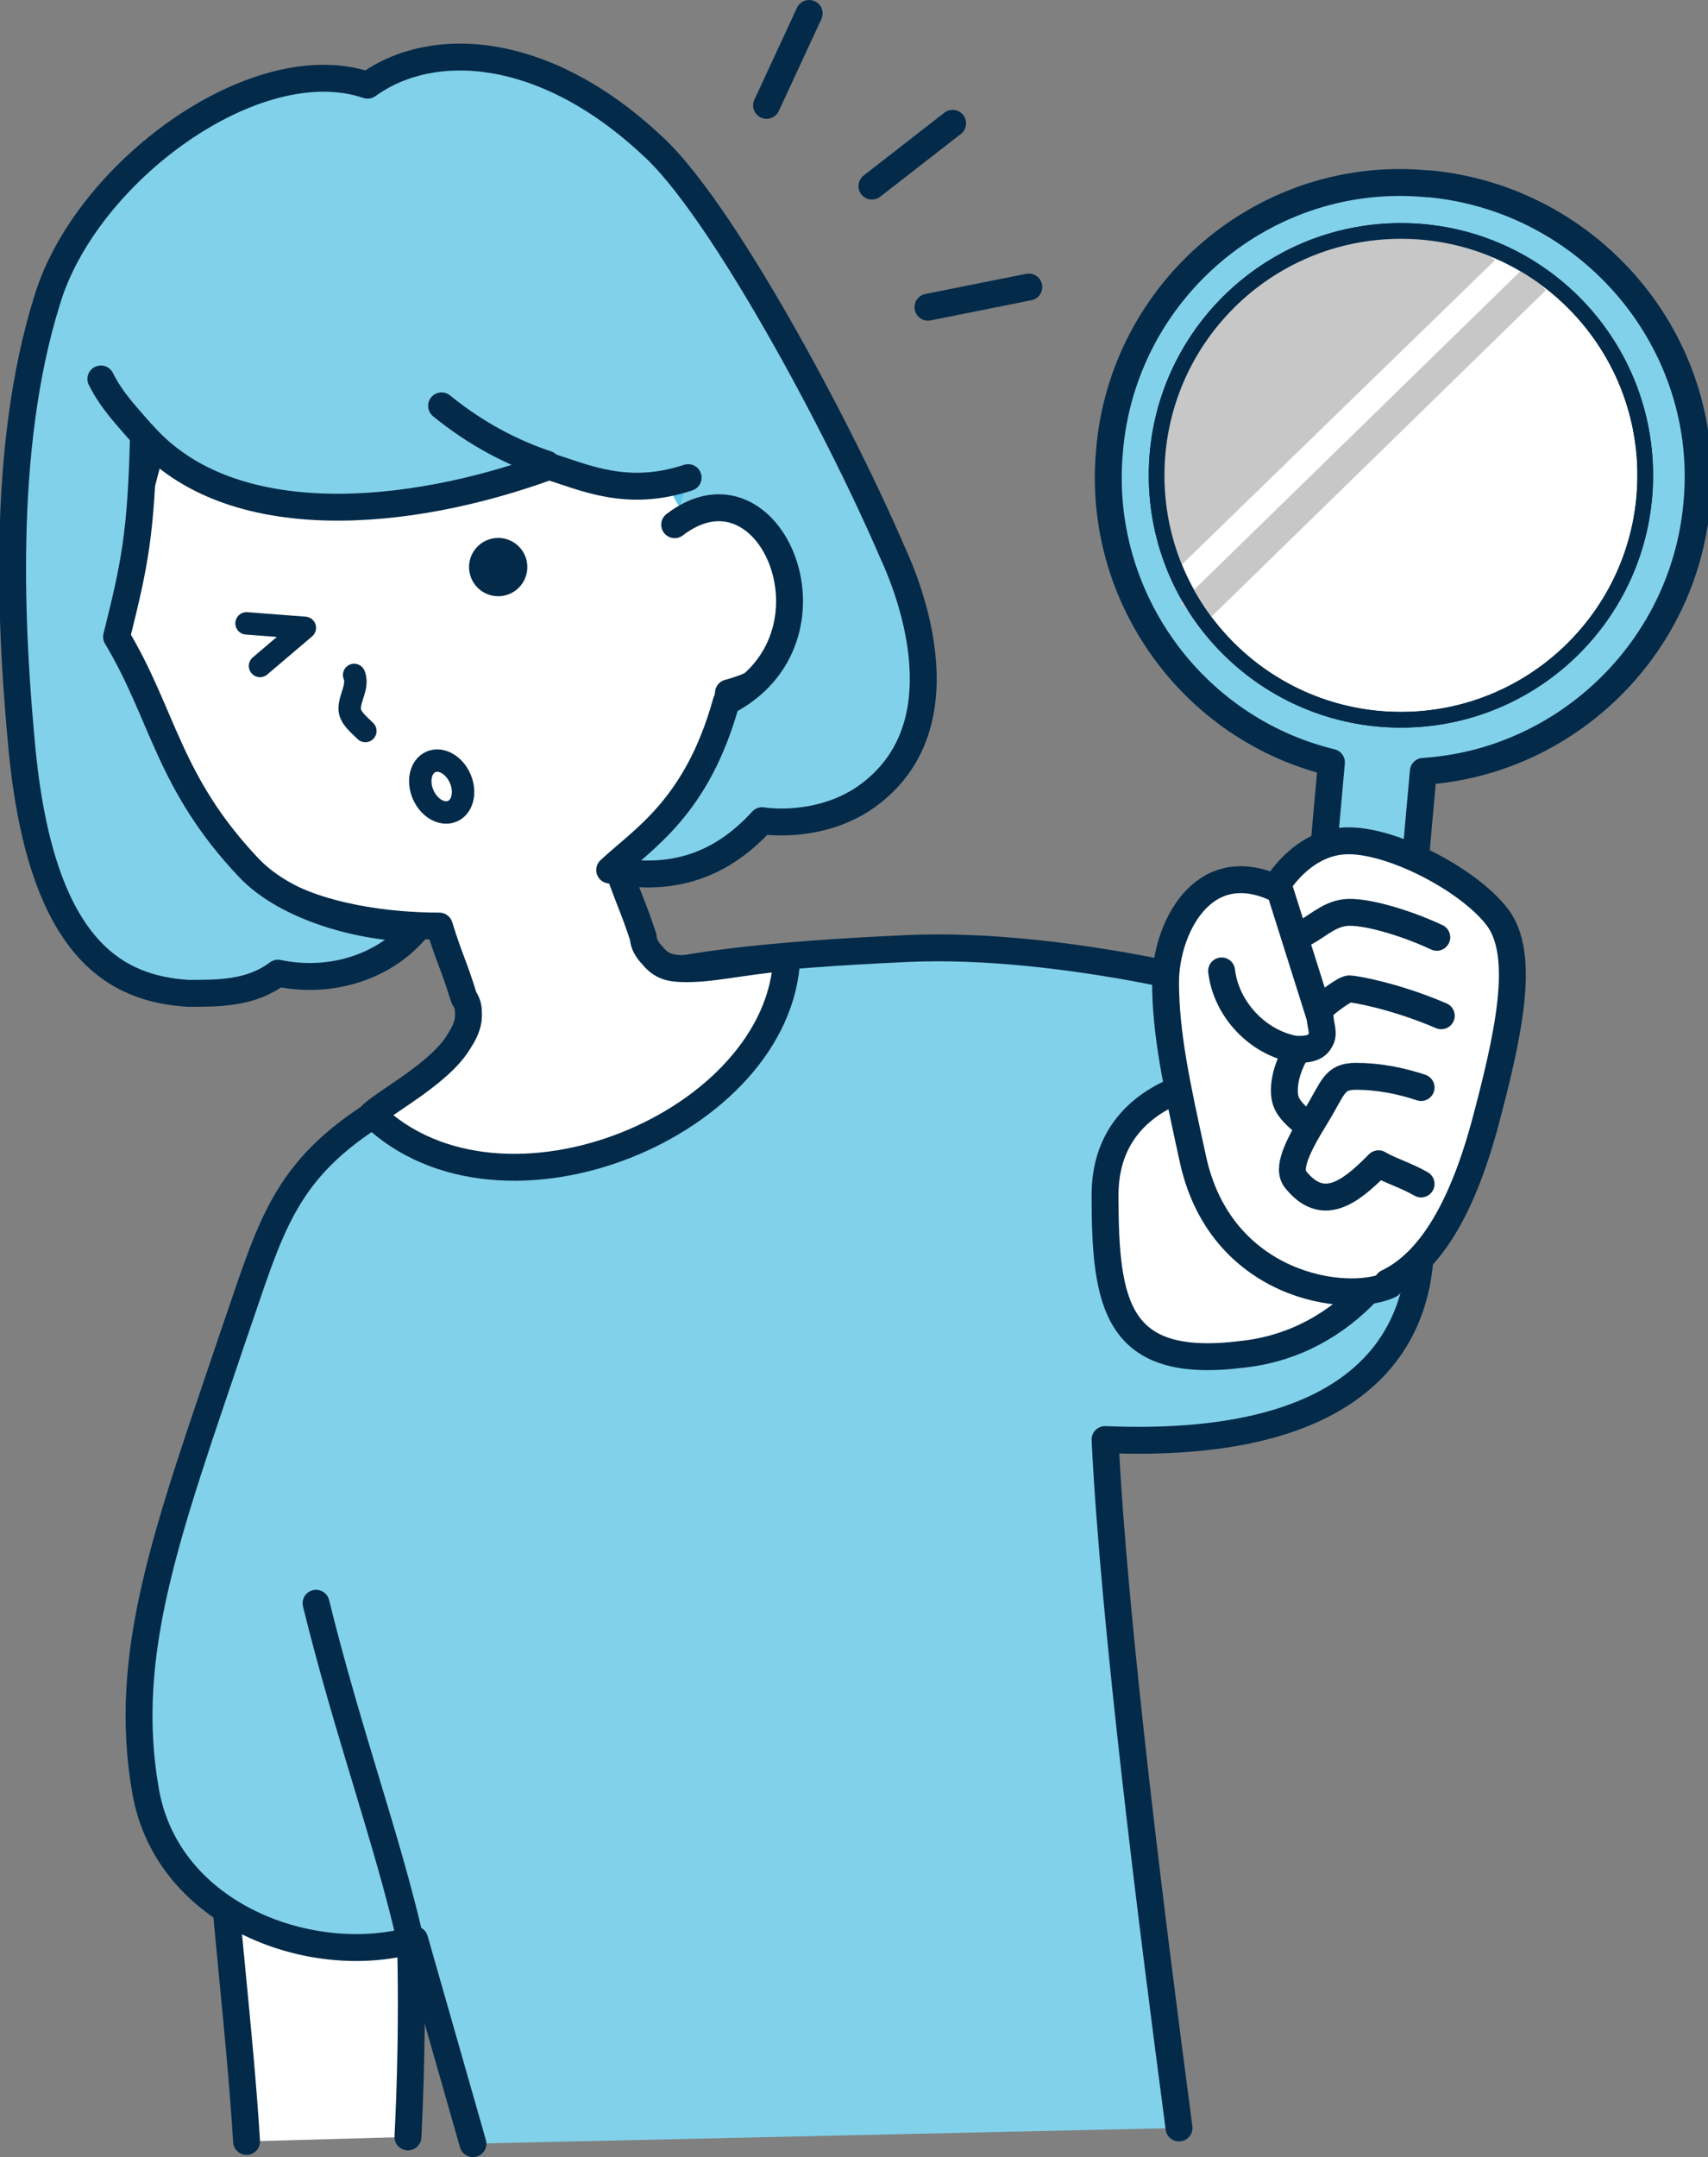
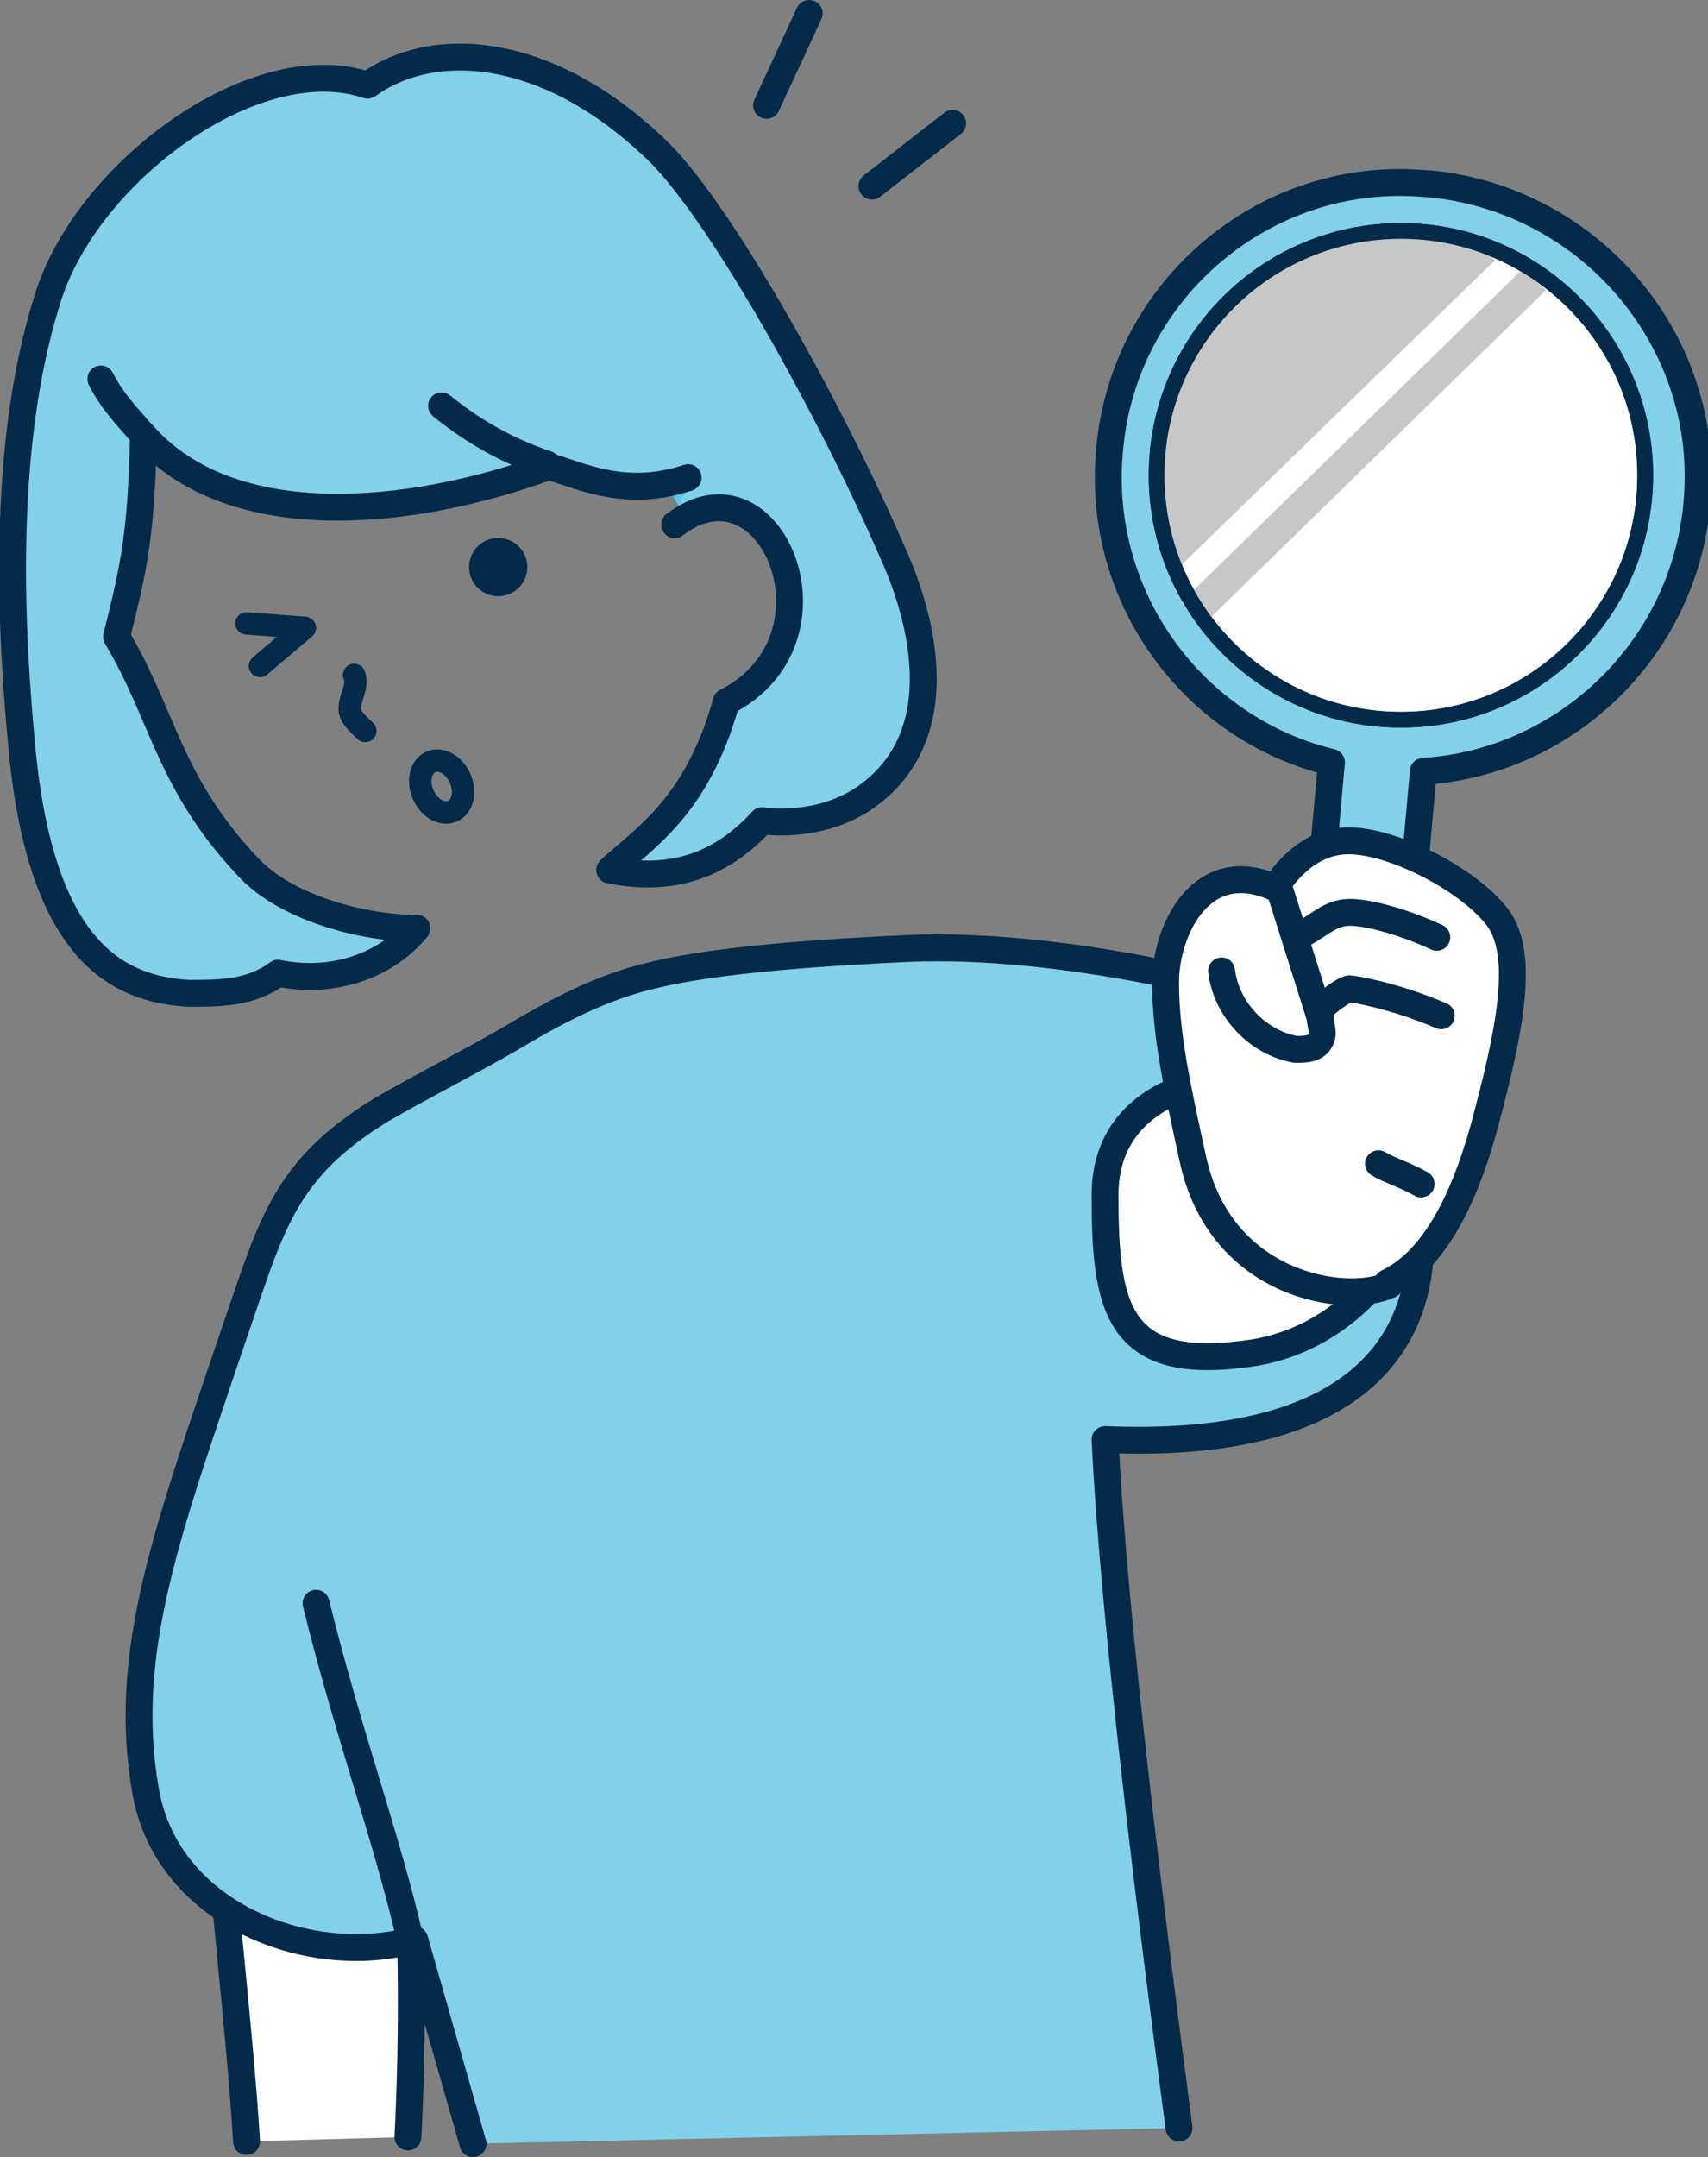
<svg xmlns="http://www.w3.org/2000/svg" id="_レイヤー_1" data-name="レイヤー_1" version="1.1" viewBox="0 0 76.2 96.2">
  <rect x="0" y="0" width="76.2" height="96.2" fill="#808080" stroke="none" />
  <defs>
    <style>
      .st0, .st1, .st2, .st3, .st4, .st5, .st6, .st7, .st8, .st9 {
        stroke: #032a49;
        stroke-linecap: round;
        stroke-linejoin: round;
      }

      .st0, .st1, .st7 {
        stroke-width: 1.2px;
      }

      .st0, .st2, .st3 {
        fill: #fff;
      }

      .st1, .st4, .st6, .st9 {
        fill: none;
      }

      .st2, .st9 {
        stroke-width: .7px;
      }

      .st3, .st5, .st6, .st8 {
        stroke-width: 1.2px;
      }

      .st4 {
        stroke-width: 1px;
      }

      .st5 {
        fill: #ffe400;
      }

      .st10, .st7, .st8 {
        fill: #82d1ea;
      }

      .st11 {
        fill: #c7c7c7;
      }

      .st12 {
        fill: #5bc7ed;
      }

      .st13 {
        fill: #032a49;
      }
    </style>
  </defs>
  <path class="st5" d="M71.6,79.7" />
  <path class="st3" d="M18.2,95.3c.2-4,.2-7.9,0-11.9-.5-.2-.9-.4-1.4-.6-2-.8-5.1-1.8-7.1-2.6.3,5,1,10.4,1.3,15.3" />
  <path class="st8" d="M52.6,94.9c-1.2-9.1-2.9-22.5-3.3-30.7,21.5.9,12.8-17.5,9.7-18.8-3.1-1.3-11.8-3.4-18.5-3.1s-9.8.8-11.4,1.2c-2.2.5-4.3,1.6-6.3,2.8-1.9,1.1-3.9,2.1-5.8,3.2-4.4,2.7-4.9,5.2-6.6,10.1-2.9,8.6-5,14.1-3.9,20.3,1,5.6,7.5,7.9,12,6.6l2.6,9.1" />
  <path class="st5" d="M18.3,86.5c-1-4.4-2.8-9.3-4.2-15" />
-   <path class="st3" d="M31.4,21.9c.7-.4.6-.5,1.4-.5.4,0,.7,0,1.1.2.9.3,1.5,1.1,1.9,2,.6,1.5.7,3.4,0,4.8-.8,1.4-1.8,2.1-3.3,2.5-.3,3-2.5,6.1-4.9,7.9.6,1.7.6,1.5,1.1,3,0,.3.2.6.4.8.4.5.8.6,1.5.6,1.3,0,2.3-.3,4.5-.5-.3,7.4-12.7,12.6-18.5,7,.8-.7,3.1-1.9,3.9-3.3.2-.3.4-.7.4-1.1,0-.3,0-.5-.2-.8-.5-1.6-.6-1.6-1.1-3.2-2.3,0-5.3-.4-7.3-1.6-2-1.1-3.2-2.7-4.2-4.8-1.1-2-2-3.6-2.9-5.8-.6-.3-.5-1.1-.4-1.7.9-3.9,2.3-8,2.8-11.7,0-.4.4-.7.8-.8s.8,0,1.2.1c1.6.5,2.9,1.6,4.4,2.4,1.5.7,3.2,1.1,4.9,1.3,1.3.1,2.8.1,3.9-.5.7-.4,1.2-1,2-1,.7,0,1.3.5,1.9.8.6.3,1.3.4,2,.4.5,0,1-.1,1.4,0,.6.2.9.9,1,1.5s.7,1.1.6,2.1Z" />
  <path class="st12" d="M29.7,20.5c.3,0,2.5-.7,2.8-.7,0,.9.7,2.1.7,2.1l-2.5,1.2s-1.1-1.1-1-2.6Z" />
  <path class="st10" d="M30.1,23.4c4.3-3.3,7.8,5.1,2.3,7.9-1.3,4.7-3.7,6.1-5.2,7.5,2.5.5,4.8,0,6.8-2.2,0,0,2.3.4,4.4-.9,4.8-3.1,2.1-9.6,1.4-11.1-2.5-5.8-7.7-15.4-10.7-18.1-4.8-4.5-9.8-4.8-12.7-2.7C11.4,2.1,3.8,7.7,2.1,13.4,0,20.1.5,28.4,1,33.6c.9,8.8,4.2,10.5,7.4,10.7,1.4,0,2.8,0,4-.9,2.4.5,4.8-.3,6.2-2-2.4,0-5.8-.9-7.5-2.7-3.6-3.8-3.8-6.8-5.9-10.3.9-3.6,1.1-4.6,1.2-9,3.9,4.4,11.8,3.7,18.1,1.4,1.6.5,3.5,1.4,6.2.5" />
  <path class="st6" d="M24.4,20.7c-1.5-.5-3.1-1.3-4.7-2.6" />
  <path class="st6" d="M6.3,19.3c-.6-.7-1.3-1.4-1.8-2.4" />
  <path class="st6" d="M30.1,23.4c4.3-3.3,7.8,5.1,2.3,7.9-1.3,4.7-3.7,6.1-5.2,7.5,2.5.5,4.8,0,6.8-2.2,0,0,2.3.4,4.4-.9,4.8-3.1,2.1-9.6,1.4-11.1-2.5-5.8-7.7-15.4-10.7-18.1-4.8-4.5-9.8-4.8-12.7-2.7C11.4,2.1,3.8,7.7,2.1,13.4,0,20.1.5,28.4,1,33.6c.9,8.8,4.2,10.5,7.4,10.7,1.4,0,2.8,0,4-.9,2.4.5,4.8-.3,6.2-2-2.4,0-5.8-.9-7.5-2.7-3.6-3.8-3.8-6.8-5.9-10.3.8-3.2,1.1-4.6,1.2-9,3.9,4.4,11.8,3.7,18.1,1.4,1.6.5,3.5,1.4,6.2.5" />
  <path class="st4" d="M15.8,30.1c.2.5-.2,1-.2,1.5,0,.4.4.7.7,1" />
  <polyline class="st4" points="11 27.8 13.6 28 11.6 29.7" />
  <ellipse class="st13" cx="22.2" cy="25.3" rx="1.3" ry="1.3" transform="translate(-5.7 6.5) rotate(-14.8)" />
  <g>
-     <line class="st6" x1="45.9" y1="12.8" x2="41.4" y2="13.7" />
    <line class="st6" x1="42.5" y1="5.5" x2="38.9" y2="8.3" />
    <line class="st6" x1="36.1" y1=".6" x2="34.2" y2="4.7" />
  </g>
  <ellipse class="st4" cx="19.7" cy="35.1" rx=".9" ry="1.2" transform="translate(-12.4 10.8) rotate(-23.6)" />
  <g>
    <path class="st7" d="M63.7,8.2c-7.2-.7-13.6,4.7-14.2,11.9-.6,6.5,3.7,12.4,9.9,13.9l-1.4,15.6c0,.9.6,1.7,1.5,1.8h.8c.9.2,1.7-.5,1.8-1.4l1.4-15.6c6.3-.4,11.6-5.4,12.2-11.9.7-7.2-4.7-13.6-11.9-14.3Z" />
    <circle class="st2" cx="62.5" cy="21.2" r="10.9" />
    <path class="st11" d="M54.8,13.3c2.4-2,7.6-5,11.9-1.7l-14.1,13.7c-2.5-2.6-.9-9.4,2.2-12Z" />
    <rect class="st11" x="60.1" y="9.2" width="1.4" height="21.4" transform="translate(32.6 -37.5) rotate(45.7)" />
    <circle class="st9" cx="62.5" cy="21.2" r="10.9" />
  </g>
  <g>
    <path class="st0" d="M55.4,60.4c4.8-.5,7.4-4.6,8-7,1.3-5.3-.4-4.6-6.1-5.4-2.6-.3-8,.4-8,5.3s.5,7.8,6.1,7.1Z" />
    <path class="st0" d="M61.9,57.2c1.9-.9,3.3-3.3,4.3-6.9,1.1-4.1,1.9-7.7.6-9.4s-4.8-3.5-6.8-3.4-3.1,2.1-3.1,2.1c-3.3-1.5-4.9,1.9-4.9,4.2,0,2.3.5,4.6,1.2,7.8,1.2,5.8,6.9,6.6,8.8,5.7Z" />
    <path class="st1" d="M54.5,43.3c.2,1.7,1.6,3.2,3.3,3.5.4,0,.9,0,1.1-.4.2-.3,0-.7,0-1-.6-1.9-1.2-3.8-1.8-5.7" />
    <path class="st1" d="M58,41.7c.7-.3,1.2-.9,2-1s2.6.4,4.1,1.1" />
    <path class="st1" d="M64.3,45.3c-2.1-.9-3.9-1.2-4.1-1.2s-1,.6-1.2.8" />
-     <path class="st1" d="M57.9,46.8c-.4.6-.6,1.3-.6,1.8s.1.8.8,1.4" />
-     <path class="st1" d="M63.4,48.5c-.9-.3-1.9-.5-2.9-.5s-1,.5-1.8,1.8-1.3,2.3-.9,2.8c1.2,1.5,2.4.6,3.6-.6" />
    <path class="st1" d="M61.5,51.9c.5.3,1.2.5,1.9.9" />
  </g>
</svg>